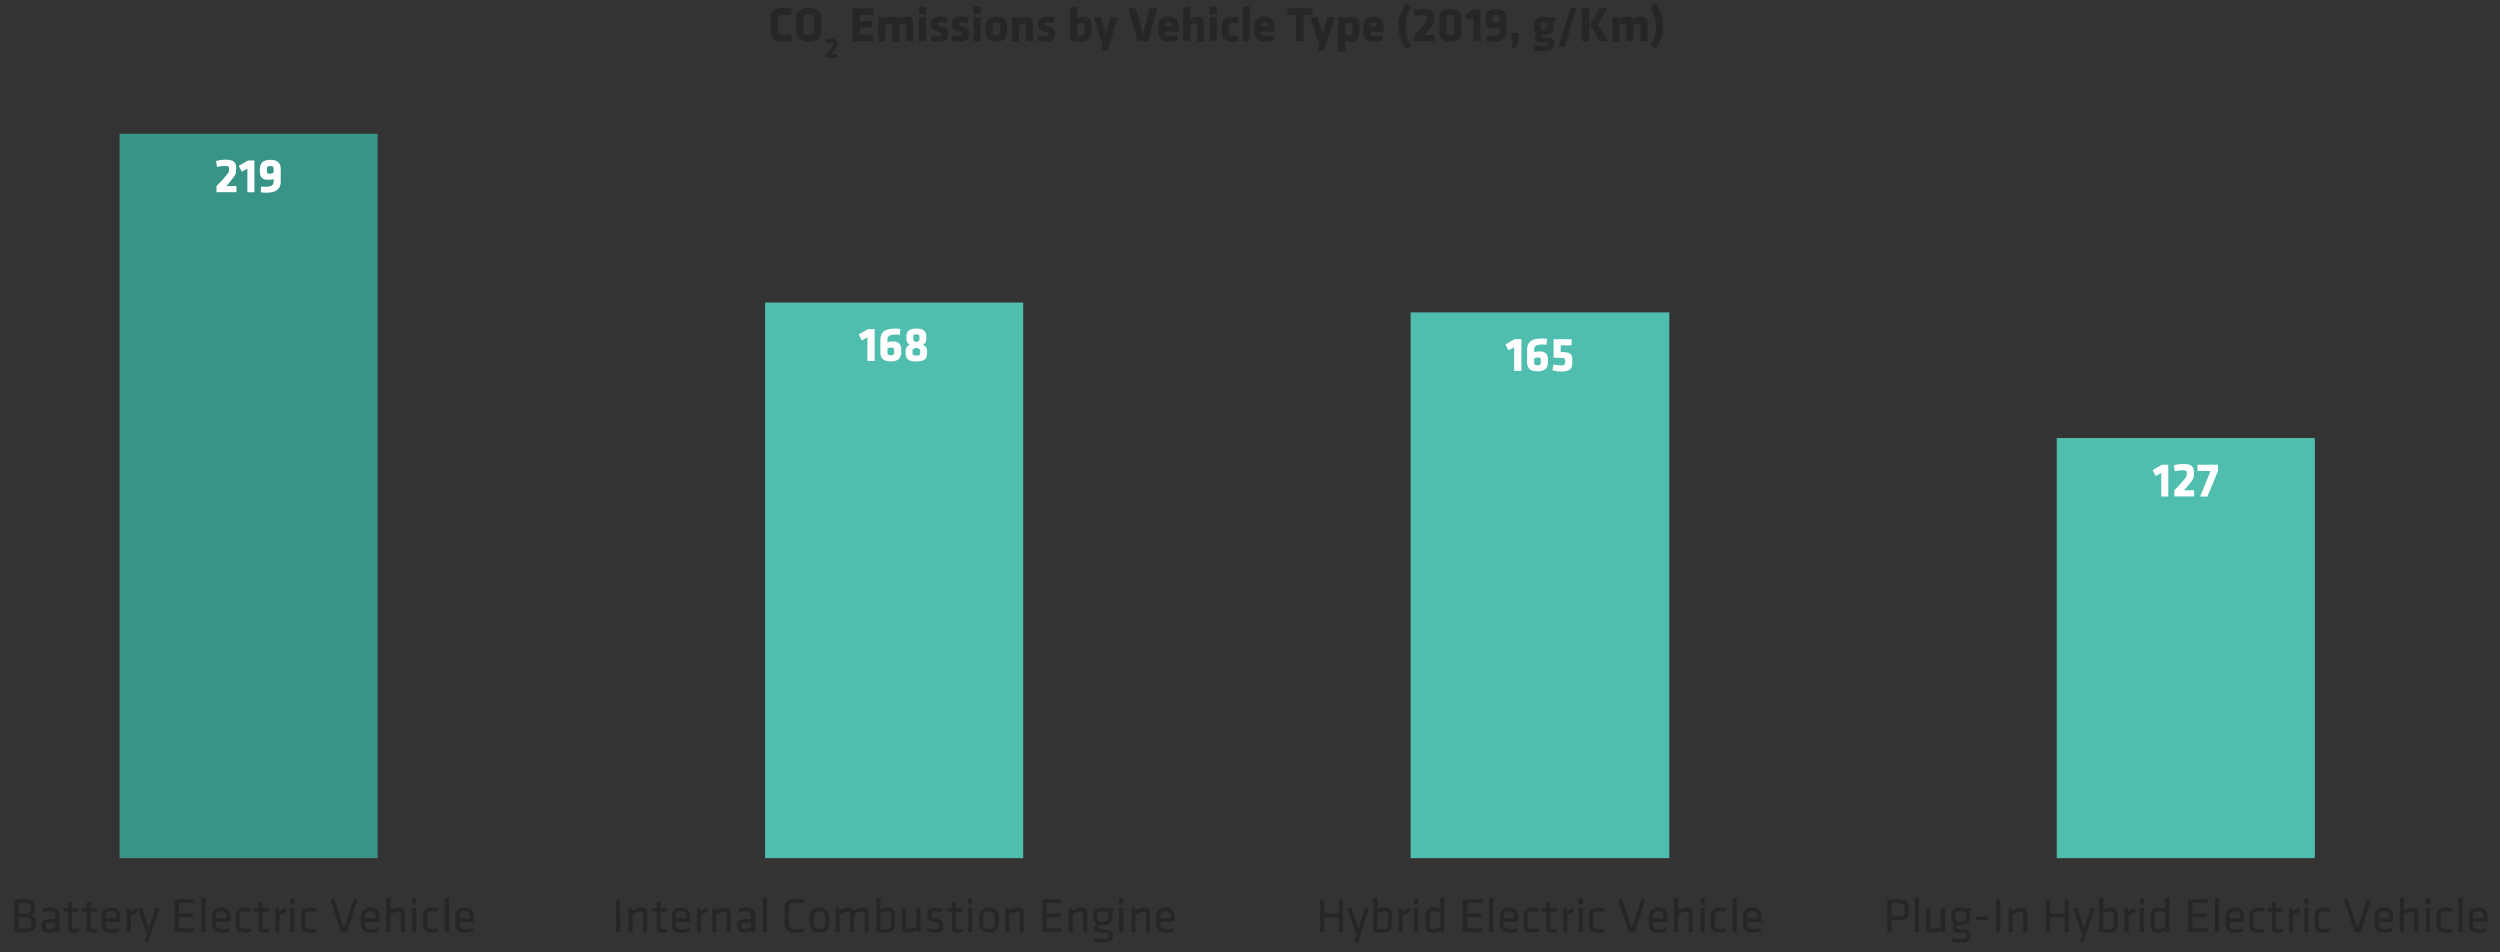
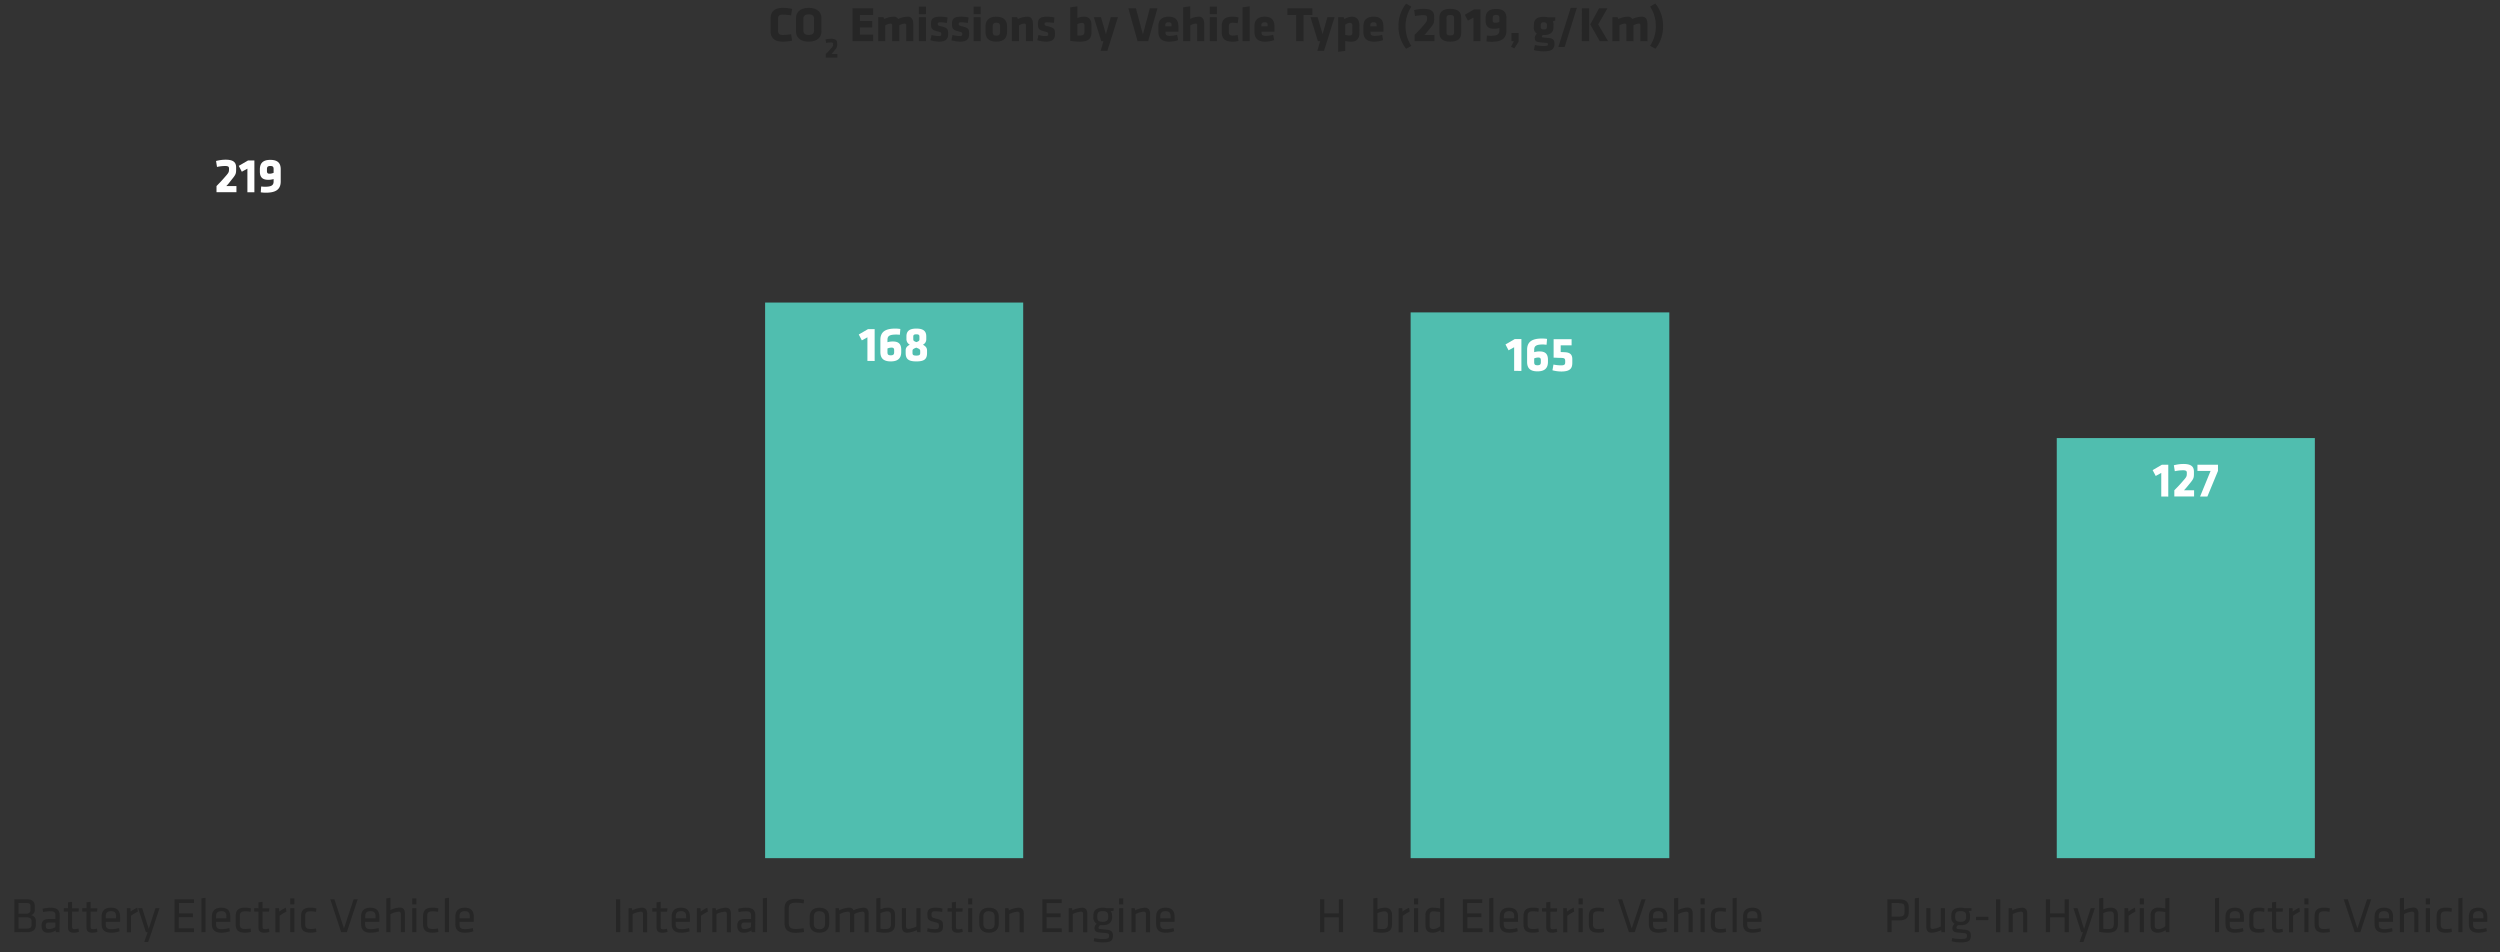
<svg xmlns="http://www.w3.org/2000/svg" viewBox="0 0 811.75 309.27">
  <rect x="0" y="0" width="811.75" height="309.27" fill="#333333" stroke="none" />
  <defs>
    <style>.cls-1{fill:#379487;}.cls-1,.cls-2{fill-rule:evenodd;}.cls-2,.cls-3{fill:#50beaf;}.cls-4{fill:#262626;}.cls-5{fill:#fff;}</style>
  </defs>
  <g id="AEM_DSKTP" data-name="AEM DSKTP">
-     <polygon class="cls-1" points="38.83 43.44 122.63 43.44 122.63 278.64 38.83 278.64 38.83 43.44 38.83 43.44" />
    <polygon class="cls-2" points="667.83 142.24 751.63 142.24 751.63 278.64 667.83 278.64 667.83 142.24 667.83 142.24" />
    <polygon class="cls-3" points="248.43 98.24 332.23 98.24 332.23 278.64 248.43 278.64 248.43 98.24 248.43 98.24" />
    <polygon class="cls-3" points="458.03 101.44 542.03 101.44 542.03 278.64 458.03 278.64 458.03 101.44 458.03 101.44" />
    <path class="cls-4" d="M252.63,9.88c0,.93.3,1.47,1.48,1.47a17.65,17.65,0,0,0,2.76-.25l.33,2.09a13.93,13.93,0,0,1-3.09.34c-2.68,0-3.88-1.33-3.88-3.27V5.82c0-1.94,1.2-3.27,3.88-3.27a13.93,13.93,0,0,1,3.09.34L256.87,5a17.65,17.65,0,0,0-2.76-.25c-1.18,0-1.48.54-1.48,1.47Z" />
    <path class="cls-4" d="M266.72,10.26c0,1.62-1.12,3.27-4.13,3.27s-4.13-1.65-4.13-3.27V5.82c0-1.62,1.12-3.27,4.13-3.27s4.13,1.65,4.13,3.27ZM264.32,6c0-.83-.53-1.34-1.73-1.34s-1.73.51-1.73,1.34v4c0,.83.53,1.34,1.73,1.34s1.73-.51,1.73-1.34Z" />
    <path class="cls-4" d="M270,17.52h1.91V18.7h-3.77V17.55c.68-.69.8-.8,1.36-1.43.91-1.05,1-1.1,1-1.74v-.17c0-.32-.21-.43-.73-.43a7.65,7.65,0,0,0-1.54.17l-.18-1.13a8.08,8.08,0,0,1,1.78-.24c1.44,0,2,.45,2,1.47v.24c0,.88,0,1.05-.86,2.08C270.58,16.91,270.3,17.23,270,17.52Z" />
    <path class="cls-4" d="M276.81,13.37V2.71h6.71V4.84h-4.31v2h4V8.92h-4v2.32h4.31v2.13Z" />
    <path class="cls-4" d="M289.69,13.37V8.22a.49.49,0,0,0-.56-.56,4.43,4.43,0,0,0-1.68.56v5.15h-2.3V5.58h1.71l.24.59a7.78,7.78,0,0,1,3.11-.75,1.51,1.51,0,0,1,1.42.75,7.51,7.51,0,0,1,3.12-.75c1.33,0,1.8,1,1.8,2.49v5.46h-2.31V8.22a.49.49,0,0,0-.56-.56,4.37,4.37,0,0,0-1.68.56v5.15Z" />
    <path class="cls-4" d="M298.35,4.6V2.15h2.3V4.6Zm0,8.77V5.58h2.3v7.79Z" />
    <path class="cls-4" d="M304.94,13.53a10.6,10.6,0,0,1-2.83-.46l.37-1.72a8.53,8.53,0,0,0,2.35.36c.69,0,.8-.2.8-.66s0-.56-1.26-.87c-1.89-.46-2.07-1-2.07-2.43,0-1.65.64-2.33,3-2.33a12,12,0,0,1,2.37.25l-.21,1.79a14,14,0,0,0-2.15-.22c-.67,0-.83.18-.83.53s.07.54,1,.75c2.23.5,2.39,1,2.39,2.53S307.17,13.53,304.94,13.53Z" />
    <path class="cls-4" d="M311.75,13.53a10.6,10.6,0,0,1-2.83-.46l.37-1.72a8.47,8.47,0,0,0,2.35.36c.69,0,.8-.2.8-.66s0-.56-1.26-.87c-1.89-.46-2.07-1-2.07-2.43,0-1.65.64-2.33,3-2.33a12,12,0,0,1,2.37.25l-.21,1.79a14,14,0,0,0-2.15-.22c-.67,0-.83.18-.83.53s.07.54,1,.75c2.23.5,2.39,1,2.39,2.53S314,13.53,311.75,13.53Z" />
    <path class="cls-4" d="M316.13,4.6V2.15h2.3V4.6Zm0,8.77V5.58h2.3v7.79Z" />
    <path class="cls-4" d="M320,10.38V8.57c0-1.6.75-3.15,3.52-3.15S327,7,327,8.57v1.81c0,1.6-.75,3.15-3.52,3.15S320,12,320,10.38Zm4.74.06V8.5c0-.73-.39-1.15-1.22-1.15s-1.21.42-1.21,1.15v1.94c0,.74.38,1.15,1.21,1.15S324.72,11.18,324.72,10.44Z" />
    <path class="cls-4" d="M333.11,13.37V8.22a.49.49,0,0,0-.56-.56,4.32,4.32,0,0,0-1.68.56v5.15h-2.31V5.58h1.71l.24.59a7.78,7.78,0,0,1,3.11-.75c1.33,0,1.79,1,1.79,2.49v5.46Z" />
    <path class="cls-4" d="M339.66,13.53a10.6,10.6,0,0,1-2.83-.46l.36-1.72a8.55,8.55,0,0,0,2.36.36c.69,0,.8-.2.8-.66s0-.56-1.27-.87c-1.89-.46-2.06-1-2.06-2.43,0-1.65.64-2.33,3-2.33a11.78,11.78,0,0,1,2.36.25l-.2,1.79A14,14,0,0,0,340,7.24c-.67,0-.83.18-.83.53s.06.54,1,.75c2.23.5,2.39,1,2.39,2.53S341.88,13.53,339.66,13.53Z" />
    <path class="cls-4" d="M350.68,13.53a21.16,21.16,0,0,1-3.17-.26V2.39l2.31-.32V5.85A6.08,6.08,0,0,1,352,5.42c1.73,0,2.4,1.07,2.4,2.81v2C354.43,12.11,353.9,13.53,350.68,13.53Zm-.86-2c.34,0,.62,0,.94,0,1.16,0,1.36-.53,1.36-1.27v-2a.73.73,0,0,0-.83-.83,3.34,3.34,0,0,0-1.47.43Z" />
    <path class="cls-4" d="M357.39,16.52l.91-3.15h-.73l-2.4-7.79h2.33l1.59,5.52,1.58-5.52H363l-2.45,7.79-1,3.15Z" />
    <path class="cls-4" d="M372.8,13.37h-3.43l-3-10.66h2.47l2.26,8.48,2.25-8.48h2.47Z" />
    <path class="cls-4" d="M378.43,10.28v.22c0,.9.36,1.14,1.41,1.14a9.48,9.48,0,0,0,2.37-.33l.34,1.72a9.19,9.19,0,0,1-2.93.5c-2.53,0-3.49-1.25-3.49-3.17V8.54c0-1.68.75-3.12,3.34-3.12s3.16,1.53,3.16,3.23v1.63Zm2-2.06c0-.55-.16-1-1-1s-1.06.45-1.06,1v.33h2Z" />
    <path class="cls-4" d="M388.73,13.37V8.22a.49.49,0,0,0-.56-.56,4.92,4.92,0,0,0-1.68.57v5.14h-2.31v-11l2.28-.32V6.13a6.81,6.81,0,0,1,2.78-.71c1.33,0,1.79,1,1.79,2.49v5.46Z" />
    <path class="cls-4" d="M392.82,4.6V2.15h2.3V4.6Zm0,8.77V5.58h2.3v7.79Z" />
    <path class="cls-4" d="M399,10.39c0,.8.34,1.17,1.27,1.17a6.55,6.55,0,0,0,1.6-.19l.28,1.92a8,8,0,0,1-1.88.24c-2.53,0-3.57-.94-3.57-3.17V8.58c0-2.22,1-3.16,3.57-3.16a8,8,0,0,1,1.88.24l-.28,1.92a7.61,7.61,0,0,0-1.6-.2c-.93,0-1.27.37-1.27,1.17Z" />
    <path class="cls-4" d="M403.47,13.37v-11l2.31-.32v11.3Z" />
    <path class="cls-4" d="M409.62,10.28v.22c0,.9.36,1.14,1.41,1.14a9.48,9.48,0,0,0,2.37-.33l.34,1.72a9.19,9.19,0,0,1-2.93.5c-2.53,0-3.49-1.25-3.49-3.17V8.54c0-1.68.75-3.12,3.34-3.12s3.16,1.53,3.16,3.23v1.63Zm2-2.06c0-.55-.16-1-1-1s-1.06.45-1.06,1v.33h2Z" />
    <path class="cls-4" d="M423.27,4.84v8.53h-2.4V4.84H418V2.71h8.13V4.84Z" />
    <path class="cls-4" d="M427.74,16.52l.91-3.15h-.73l-2.4-7.79h2.33l1.59,5.52L431,5.58h2.34l-2.45,7.79-1,3.15Z" />
    <path class="cls-4" d="M441.41,10.65c0,1.84-.8,2.88-2.62,2.88a10.18,10.18,0,0,1-2-.22v3.21l-2.3.32V5.58h1.81l.24.62a5,5,0,0,1,2.4-.78c1.58,0,2.46,1,2.46,2.88Zm-4.61.69a7.47,7.47,0,0,0,1.48.19c.6,0,.83-.37.83-.88V8.3c0-.55-.23-.88-.83-.88a2.63,2.63,0,0,0-1.48.6Z" />
    <path class="cls-4" d="M445,10.28v.22c0,.9.35,1.14,1.41,1.14a9.48,9.48,0,0,0,2.37-.33l.33,1.72a9.14,9.14,0,0,1-2.93.5c-2.53,0-3.49-1.25-3.49-3.17V8.54c0-1.68.76-3.12,3.35-3.12s3.15,1.53,3.15,3.23v1.63Zm2-2.06c0-.55-.16-1-1-1s-1.06.45-1.06,1v.33h2Z" />
    <path class="cls-4" d="M456.57,15.83a11.39,11.39,0,0,1-2.48-7.33,11.41,11.41,0,0,1,2.48-7.33l1.7,1a11.28,11.28,0,0,0-1.88,6.37,11.29,11.29,0,0,0,1.88,6.38Z" />
    <path class="cls-4" d="M462.49,11.35h3.28v2h-6.46v-2c1.15-1.18,1.36-1.38,2.32-2.46,1.57-1.8,1.74-1.89,1.74-3V5.67c0-.56-.37-.75-1.26-.75a13.25,13.25,0,0,0-2.64.3l-.31-1.93a12.86,12.86,0,0,1,3.06-.42c2.46,0,3.46.77,3.46,2.51V5.8c0,1.52,0,1.81-1.47,3.57C463.44,10.3,463,10.86,462.49,11.35Z" />
    <path class="cls-4" d="M474.45,10.7c0,1.6-.84,2.83-3.54,2.83s-3.54-1.23-3.54-2.83v-5c0-1.6.83-2.83,3.54-2.83s3.54,1.23,3.54,2.83Zm-4.77-.32c0,.8.22,1.13,1.23,1.13s1.23-.33,1.23-1.13V6c0-.8-.22-1.13-1.23-1.13s-1.23.33-1.23,1.13Z" />
    <path class="cls-4" d="M478.43,13.37V5.7l-1.81,1-1-1.91,3-1.74h2.09V13.37Z" />
    <path class="cls-4" d="M489.14,6v3.9c0,2.9-2,3.67-4.91,3.67a10.26,10.26,0,0,1-1.57-.13l.13-1.89c.3,0,.72.08,1.12.08,2.08,0,2.93-.38,2.93-1.71V9.1a5.94,5.94,0,0,1-1.76.24c-1.79,0-2.71-.77-2.71-2.69V6c0-1.6.63-3.09,3.4-3.09S489.14,4.28,489.14,6Zm-4.46-.11v.7c0,.66.37.8.78.8a3.26,3.26,0,0,0,1.38-.29V5.85c0-.74-.24-1-1.07-1S484.68,5.16,484.68,5.85Z" />
    <path class="cls-4" d="M491.69,15.75l-1.05-.59.92-1.79h-.77V10.71h2.3v2.82Z" />
    <path class="cls-4" d="M498.05,8c0-1.57.9-2.54,3.19-2.54a5.27,5.27,0,0,1,1.33.16H505V6.66l-.78.29a3.08,3.08,0,0,1,.2,1V8.9c0,1.49-1,2.49-3.18,2.49H501c-.16.09-.34.2-.34.43a.31.31,0,0,0,.26.32l1.93.19c1.32.11,1.89.56,1.89,1.9,0,1.88-1.17,2.45-3.58,2.45a13.38,13.38,0,0,1-3.11-.4l.34-1.68a11.15,11.15,0,0,0,2.56.32c1.2,0,1.68,0,1.68-.56,0-.3-.14-.38-.61-.43l-2-.19c-1.06-.11-1.67-.34-1.67-1.41a1.9,1.9,0,0,1,.68-1.42,2.15,2.15,0,0,1-1-2Zm4.23.83V8.06c0-.52-.27-.82-1-.82s-1,.3-1,.82v.73c0,.53.29.77,1,.77S502.28,9.32,502.28,8.79Z" />
    <path class="cls-4" d="M508.05,15.24H506l4-12.69h2Z" />
    <path class="cls-4" d="M513.64,2.71H516V13.37h-2.4Zm2.7,5.22,2.88-5.22h2.71l-3,5.22,3.22,5.44h-2.7Z" />
    <path class="cls-4" d="M528.08,13.37V8.22a.49.49,0,0,0-.56-.56,4.32,4.32,0,0,0-1.68.56v5.15h-2.31V5.58h1.71l.24.59a7.78,7.78,0,0,1,3.11-.75,1.5,1.5,0,0,1,1.42.75,7.51,7.51,0,0,1,3.12-.75c1.33,0,1.8,1,1.8,2.49v5.46h-2.31V8.22a.49.49,0,0,0-.56-.56,4.37,4.37,0,0,0-1.68.56v5.15Z" />
    <path class="cls-4" d="M535.78,14.88a11.36,11.36,0,0,0,1.87-6.38,11.35,11.35,0,0,0-1.87-6.37l1.7-1A11.41,11.41,0,0,1,540,8.5a11.39,11.39,0,0,1-2.48,7.33Z" />
    <path class="cls-5" d="M73.48,60.41h3.29v2H70.3v-2c1.15-1.19,1.36-1.38,2.32-2.47,1.57-1.79,1.74-1.89,1.74-3v-.28c0-.56-.36-.76-1.26-.76a12.55,12.55,0,0,0-2.64.31l-.31-1.94a12.86,12.86,0,0,1,3.06-.42c2.47,0,3.46.77,3.46,2.52v.41c0,1.52,0,1.81-1.47,3.57C74.43,59.35,74,59.91,73.48,60.41Z" />
    <path class="cls-5" d="M80.33,62.42V54.76l-1.81,1-1-1.9,3-1.75h2.08V62.42Z" />
    <path class="cls-5" d="M91.15,55v3.91c0,2.9-2,3.66-4.91,3.66a11.82,11.82,0,0,1-1.57-.12l.13-1.89c.3,0,.72.08,1.12.08,2.08,0,2.92-.39,2.92-1.71v-.79a5.55,5.55,0,0,1-1.76.24c-1.79,0-2.7-.77-2.7-2.69V55c0-1.6.62-3.09,3.39-3.09S91.15,53.33,91.15,55Zm-4.47-.11v.71c0,.65.37.8.79.8a3.34,3.34,0,0,0,1.37-.29V54.9c0-.73-.24-1-1.07-1S86.68,54.21,86.68,54.9Z" />
    <path class="cls-5" d="M281.65,117.19v-7.67l-1.81,1-1-1.91,3-1.74H284v10.34Z" />
    <path class="cls-5" d="M285.86,114.26v-3.9c0-2.9,2-3.67,4.91-3.67a10.83,10.83,0,0,1,1.57.13l-.16,1.89a9.17,9.17,0,0,0-1.09-.08c-2.14,0-2.93.38-2.93,1.71v.78a6,6,0,0,1,1.77-.24c1.79,0,2.7.77,2.7,2.69v.69c0,1.6-.62,3.09-3.39,3.09S285.86,115.94,285.86,114.26Zm4.47.11v-.7c0-.66-.37-.8-.79-.8a3.26,3.26,0,0,0-1.38.29v1.21c0,.74.24,1,1.08,1S290.33,115.06,290.33,114.37Z" />
    <path class="cls-5" d="M295.41,111.92a2,2,0,0,1-1.09-1.79v-.9c0-1.61.84-2.54,3.22-2.54s3.22.93,3.22,2.54v.9a1.89,1.89,0,0,1-1.09,1.79c1,.56,1.34,1.11,1.34,1.89v.82c0,2-.92,2.72-3.47,2.72s-3.47-.77-3.47-2.72v-.82C294.07,113,294.37,112.48,295.41,111.92Zm2.13,3.54c1,0,1.25-.25,1.25-.86v-.53c0-.53-.06-.72-1.28-1.19-1.22.47-1.22.66-1.22,1.19v.53C296.29,115.27,296.58,115.46,297.54,115.46Zm0-4.37c.95-.35,1-.51,1-1v-.77c0-.51-.17-.77-1-.77s-1,.26-1,.77v.77C296.55,110.58,296.63,110.74,297.57,111.09Z" />
    <path class="cls-5" d="M491.64,120.42v-7.67l-1.81,1-1-1.91,3-1.74H494v10.34Z" />
    <path class="cls-5" d="M495.85,117.49v-3.91c0-2.9,2-3.66,4.91-3.66a10.78,10.78,0,0,1,1.57.12l-.16,1.89c-.34,0-.85-.08-1.09-.08-2.14,0-2.93.39-2.93,1.72v.78a5.63,5.63,0,0,1,1.76-.24c1.8,0,2.71.77,2.71,2.69v.69c0,1.6-.63,3.09-3.39,3.09S495.85,119.17,495.85,117.49Zm4.46.11v-.7c0-.66-.36-.81-.78-.81a3.42,3.42,0,0,0-1.38.29v1.22c0,.74.24,1,1.08,1S500.31,118.29,500.31,117.6Z" />
    <path class="cls-5" d="M507,116.21c-1.15,0-1.68-.07-2.54-.08v-6h5.84v2h-3.54v2.17l1.44.07c1.85.11,2.33,1,2.33,2.27v1.14c0,1.82-.69,2.85-3.61,2.85a11.21,11.21,0,0,1-2.84-.4l.33-1.86a12,12,0,0,0,2.5.26c1.09,0,1.31-.31,1.31-1v-.43C508.2,116.45,508,116.25,507,116.21Z" />
    <path class="cls-5" d="M701.76,161.22v-7.67l-1.8,1-1-1.9,3-1.75h2.08v10.34Z" />
    <path class="cls-5" d="M709.14,159.2h3.28v2H706v-2c1.15-1.18,1.36-1.37,2.32-2.46,1.57-1.8,1.74-1.89,1.74-3v-.29c0-.56-.37-.75-1.26-.75a13.17,13.17,0,0,0-2.64.3l-.31-1.93a12.79,12.79,0,0,1,3.06-.42c2.46,0,3.46.77,3.46,2.51v.42c0,1.52,0,1.81-1.48,3.57C710.09,158.15,709.6,158.71,709.14,159.2Z" />
    <path class="cls-5" d="M716.74,161.22h-2.37l3.41-8.31h-4.27v-2h6.67v2Z" />
    <path class="cls-4" d="M4.66,302.69V292H8.77c1.68,0,2.51.75,2.51,2.16v1.23a1.68,1.68,0,0,1-1.21,1.78,1.78,1.78,0,0,1,1.56,1.92v1.28c0,1.49-1,2.29-2.64,2.29Zm5.25-8.47c0-.69-.39-1-1.22-1H6v3.46H8.47c1,0,1.44-.48,1.44-1.25Zm.35,4.95c0-.85-.48-1.31-1.54-1.31H6v3.65H8.8c1,0,1.46-.42,1.46-1.22Z" />
    <path class="cls-4" d="M19.3,302.69H18.16l-.08-.58a4.44,4.44,0,0,1-2.53.74c-1.45,0-2.06-.86-2.06-2.24,0-1.62.81-2.19,2.38-2.19H18V297.2c0-1-.43-1.31-1.69-1.31a13.65,13.65,0,0,0-2.34.25l-.14-1.07a11,11,0,0,1,2.56-.34c2.22,0,3,.87,3,2.53ZM18,299.54H16c-.83,0-1.14.25-1.14,1s.15,1.12,1.11,1.12a3.91,3.91,0,0,0,2-.64Z" />
    <path class="cls-4" d="M25.65,302.56a4.77,4.77,0,0,1-1.63.29c-1.32,0-1.94-.48-1.94-1.78V296H20.7V294.9h1.38V293l1.34-.19v2.12h2.21L25.52,296h-2.1v4.83c0,.58.08.86.8.86a4.81,4.81,0,0,0,1.25-.19Z" />
    <path class="cls-4" d="M31.65,302.56a4.77,4.77,0,0,1-1.63.29c-1.32,0-1.94-.48-1.94-1.78V296H26.7V294.9h1.38V293l1.34-.19v2.12h2.21L31.52,296h-2.1v4.83c0,.58.08.86.8.86a4.81,4.81,0,0,0,1.25-.19Z" />
    <path class="cls-4" d="M36.19,301.7a10.13,10.13,0,0,0,2.47-.37l.17,1.07a8.47,8.47,0,0,1-2.75.45c-2.31,0-3.09-1.1-3.09-2.87v-2.33c0-1.62.74-2.92,3.06-2.92S39,296.06,39,297.68v1.63H34.34V300C34.34,301.2,34.67,301.7,36.19,301.7Zm-1.85-3.51h3.34v-.64c0-1.09-.37-1.69-1.63-1.69s-1.71.6-1.71,1.69Z" />
    <path class="cls-4" d="M44.75,296a17,17,0,0,0-2.22,1.34v5.38H41.18V294.9h1.17l.08,1.08a10.37,10.37,0,0,1,2.15-1.25Z" />
    <path class="cls-4" d="M47.94,302.69h-.56l-2.53-7.79h1.33l2.12,6.72,2.16-6.72h1.33l-2.57,7.79-1.11,3.15H46.85Z" />
    <path class="cls-4" d="M56.69,292H63v1.23h-4.9v3.35h4.55v1.23H58.06v3.62H63v1.23H56.69Z" />
    <path class="cls-4" d="M65.41,302.69v-11l1.34-.19v11.17Z" />
    <path class="cls-4" d="M72,301.7a10.13,10.13,0,0,0,2.46-.37l.18,1.07a8.58,8.58,0,0,1-2.76.45c-2.3,0-3.09-1.1-3.09-2.87v-2.33c0-1.62.74-2.92,3.06-2.92s2.93,1.33,2.93,2.95v1.63H70.16V300C70.16,301.2,70.5,301.7,72,301.7Zm-1.86-3.51H73.5v-.64c0-1.09-.36-1.69-1.63-1.69s-1.71.6-1.71,1.69Z" />
    <path class="cls-4" d="M76.53,300v-2.45c0-1.8.67-2.84,3.1-2.84a7.45,7.45,0,0,1,1.86.24l-.11,1.13a8.12,8.12,0,0,0-1.72-.18c-1.34,0-1.79.38-1.79,1.6v2.54c0,1.22.45,1.61,1.79,1.61a8.12,8.12,0,0,0,1.72-.18l.12,1.12a7.09,7.09,0,0,1-1.87.24C77.13,302.85,76.53,301.81,76.53,300Z" />
    <path class="cls-4" d="M87.49,302.56a4.78,4.78,0,0,1-1.64.29c-1.31,0-1.93-.48-1.93-1.78V296H82.54V294.9h1.38V293l1.34-.19v2.12h2.21L87.36,296h-2.1v4.83c0,.58.08.86.8.86a4.81,4.81,0,0,0,1.25-.19Z" />
    <path class="cls-4" d="M93,296a17,17,0,0,0-2.22,1.34v5.38H89.42V294.9h1.17l.08,1.08a10.37,10.37,0,0,1,2.15-1.25Z" />
    <path class="cls-4" d="M94.24,293.65v-1.94h1.34v1.94Zm0,9V294.9h1.34v7.79Z" />
    <path class="cls-4" d="M97.76,300v-2.45c0-1.8.67-2.84,3.1-2.84a7.45,7.45,0,0,1,1.86.24l-.11,1.13a8.12,8.12,0,0,0-1.72-.18c-1.34,0-1.79.38-1.79,1.6v2.54c0,1.22.45,1.61,1.79,1.61a8.12,8.12,0,0,0,1.72-.18l.13,1.12a7.18,7.18,0,0,1-1.88.24C98.37,302.85,97.76,301.81,97.76,300Z" />
    <path class="cls-4" d="M107.25,292h1.32l3.12,9.46,3.13-9.46h1.32l-3.52,10.66h-1.85Z" />
    <path class="cls-4" d="M120.45,301.7a10.06,10.06,0,0,0,2.46-.37l.18,1.07a8.56,8.56,0,0,1-2.75.45c-2.31,0-3.09-1.1-3.09-2.87v-2.33c0-1.62.73-2.92,3-2.92s2.93,1.33,2.93,2.95v1.63h-4.64V300C118.59,301.2,118.93,301.7,120.45,301.7Zm-1.86-3.51h3.35v-.64c0-1.09-.37-1.69-1.64-1.69s-1.71.6-1.71,1.69Z" />
    <path class="cls-4" d="M130.14,302.69v-5.95c0-.52-.25-.72-.75-.72a7.14,7.14,0,0,0-2.61.8v5.87h-1.34v-11l1.34-.19v4a7.88,7.88,0,0,1,3-.82c1.25,0,1.7.79,1.7,2v6Z" />
    <path class="cls-4" d="M133.85,293.65v-1.94h1.35v1.94Zm0,9V294.9h1.35v7.79Z" />
    <path class="cls-4" d="M137.37,300v-2.45c0-1.8.68-2.84,3.11-2.84a7.36,7.36,0,0,1,1.85.24l-.11,1.13a8.09,8.09,0,0,0-1.71-.18c-1.34,0-1.79.38-1.79,1.6v2.54c0,1.22.45,1.61,1.79,1.61a8.09,8.09,0,0,0,1.71-.18l.13,1.12a7.09,7.09,0,0,1-1.87.24C138,302.85,137.37,301.81,137.37,300Z" />
    <path class="cls-4" d="M144.45,302.69v-11l1.34-.19v11.17Z" />
    <path class="cls-4" d="M151.05,301.7a10.13,10.13,0,0,0,2.47-.37l.17,1.07a8.47,8.47,0,0,1-2.75.45c-2.3,0-3.09-1.1-3.09-2.87v-2.33c0-1.62.74-2.92,3.06-2.92s2.93,1.33,2.93,2.95v1.63H149.2V300C149.2,301.2,149.53,301.7,151.05,301.7Zm-1.85-3.51h3.34v-.64c0-1.09-.37-1.69-1.63-1.69s-1.71.6-1.71,1.69Z" />
    <path class="cls-4" d="M201.42,302.69H200V292h1.38Z" />
    <path class="cls-4" d="M208.79,302.69v-5.95c0-.52-.25-.72-.75-.72a7.37,7.37,0,0,0-2.61.78v5.89h-1.34V294.9h1.09l.13.67a8.34,8.34,0,0,1,3.13-.84c1.25,0,1.7.79,1.7,2v6Z" />
    <path class="cls-4" d="M216.75,302.56a4.78,4.78,0,0,1-1.64.29c-1.31,0-1.93-.48-1.93-1.78V296H211.8V294.9h1.38V293l1.34-.19v2.12h2.21l-.11,1.12h-2.1v4.83c0,.58.08.86.8.86a4.87,4.87,0,0,0,1.25-.19Z" />
    <path class="cls-4" d="M221.29,301.7a10,10,0,0,0,2.46-.37l.18,1.07a8.56,8.56,0,0,1-2.75.45c-2.31,0-3.09-1.1-3.09-2.87v-2.33c0-1.62.73-2.92,3-2.92s2.93,1.33,2.93,2.95v1.63h-4.64V300C219.43,301.2,219.77,301.7,221.29,301.7Zm-1.86-3.51h3.35v-.64c0-1.09-.37-1.69-1.64-1.69s-1.71.6-1.71,1.69Z" />
    <path class="cls-4" d="M229.85,296a16.47,16.47,0,0,0-2.23,1.34v5.38h-1.34V294.9h1.17l.08,1.08a10,10,0,0,1,2.14-1.25Z" />
    <path class="cls-4" d="M236,302.69v-5.95c0-.52-.26-.72-.75-.72a7.26,7.26,0,0,0-2.61.78v5.89h-1.35V294.9h1.09l.13.67a8.39,8.39,0,0,1,3.14-.84c1.24,0,1.69.79,1.69,2v6Z" />
    <path class="cls-4" d="M245.21,302.69h-1.14l-.08-.58a4.41,4.41,0,0,1-2.53.74c-1.45,0-2.06-.86-2.06-2.24,0-1.62.82-2.19,2.38-2.19h2.08V297.2c0-1-.43-1.31-1.69-1.31a13.76,13.76,0,0,0-2.34.25l-.14-1.07a11.06,11.06,0,0,1,2.56-.34c2.22,0,3,.87,3,2.53Zm-1.35-3.15h-2c-.83,0-1.14.25-1.14,1s.15,1.12,1.11,1.12a3.91,3.91,0,0,0,2-.64Z" />
    <path class="cls-4" d="M247.69,302.69v-11l1.34-.19v11.17Z" />
    <path class="cls-4" d="M256.12,299.63c0,1.49.58,2,2.32,2a16.94,16.94,0,0,0,2.5-.22l.14,1.18a13.43,13.43,0,0,1-2.69.29c-2.61,0-3.65-1.12-3.65-3.14V295c0-2,1-3.14,3.65-3.14a13.43,13.43,0,0,1,2.69.29l-.14,1.18a16.94,16.94,0,0,0-2.5-.22c-1.74,0-2.32.48-2.32,2Z" />
    <path class="cls-4" d="M266.07,302.85c-2.27,0-3.17-1.3-3.17-2.93v-2.26c0-1.63.9-2.93,3.17-2.93s3.17,1.3,3.17,2.93v2.26C269.24,301.55,268.35,302.85,266.07,302.85Zm0-7c-1.21,0-1.82.58-1.82,1.72V300c0,1.14.61,1.71,1.82,1.71s1.83-.57,1.83-1.71v-2.35C267.9,296.48,267.29,295.9,266.07,295.9Z" />
    <path class="cls-4" d="M280.73,302.69v-5.95c0-.52-.25-.72-.75-.72a6.94,6.94,0,0,0-2.61.78v5.89H276v-5.95c0-.52-.25-.72-.75-.72a7.37,7.37,0,0,0-2.61.78v5.89h-1.34V294.9h1.09l.13.67a8.34,8.34,0,0,1,3.13-.84,1.43,1.43,0,0,1,1.49.84,8.32,8.32,0,0,1,3.22-.84c1.25,0,1.7.79,1.7,2v6Z" />
    <path class="cls-4" d="M290.63,299.94c0,1.77-.64,2.91-3.31,2.91a14.61,14.61,0,0,1-2.79-.3V291.71l1.35-.19v3.76a5.56,5.56,0,0,1,2.46-.55c1.62,0,2.29.95,2.29,2.44Zm-4.75,1.61a10.49,10.49,0,0,0,1.54.12c1.58,0,1.87-.64,1.87-1.69v-2.86c0-.8-.35-1.2-1.27-1.2a5.9,5.9,0,0,0-2.14.59Z" />
    <path class="cls-4" d="M294.2,294.9v6c0,.51.26.72.75.72a7.26,7.26,0,0,0,2.61-.78V294.9h1.35v7.79h-1.09l-.13-.67a8.62,8.62,0,0,1-3.14.83c-1.25,0-1.7-.78-1.7-2v-6Z" />
    <path class="cls-4" d="M303.51,302.85a8,8,0,0,1-2.48-.42l.18-1.05a9,9,0,0,0,2.22.32c1.23,0,1.44-.23,1.44-1.06s-.06-.93-1.63-1.31c-1.94-.48-2.11-.88-2.11-2.5,0-1.44.64-2.1,2.69-2.1a8.49,8.49,0,0,1,2.2.28l-.09,1.1a12.37,12.37,0,0,0-2.16-.22c-1.15,0-1.31.27-1.31,1,0,.87,0,1,1.32,1.35,2.24.56,2.42.83,2.42,2.38S305.74,302.85,303.51,302.85Z" />
    <path class="cls-4" d="M312.62,302.56a4.78,4.78,0,0,1-1.64.29c-1.31,0-1.93-.48-1.93-1.78V296h-1.38V294.9h1.38V293l1.34-.19v2.12h2.21l-.11,1.12h-2.1v4.83c0,.58.08.86.8.86a4.87,4.87,0,0,0,1.25-.19Z" />
    <path class="cls-4" d="M314.36,293.65v-1.94h1.34v1.94Zm0,9V294.9h1.34v7.79Z" />
    <path class="cls-4" d="M321.13,302.85c-2.28,0-3.17-1.3-3.17-2.93v-2.26c0-1.63.89-2.93,3.17-2.93s3.17,1.3,3.17,2.93v2.26C324.3,301.55,323.4,302.85,321.13,302.85Zm0-7c-1.22,0-1.83.58-1.83,1.72V300q0,1.71,1.83,1.71c1.21,0,1.82-.57,1.82-1.71v-2.35C323,296.48,322.34,295.9,321.13,295.9Z" />
    <path class="cls-4" d="M331.08,302.69v-5.95c0-.52-.26-.72-.75-.72a7.26,7.26,0,0,0-2.61.78v5.89h-1.35V294.9h1.09l.13.67a8.44,8.44,0,0,1,3.14-.84c1.25,0,1.7.79,1.7,2v6Z" />
    <path class="cls-4" d="M338.45,292h6.28v1.23h-4.9v3.35h4.55v1.23h-4.55v3.62h4.91v1.23h-6.29Z" />
    <path class="cls-4" d="M351.69,302.69v-5.95c0-.52-.26-.72-.75-.72a7.26,7.26,0,0,0-2.61.78v5.89H347V294.9h1.09l.13.67a8.39,8.39,0,0,1,3.14-.84c1.24,0,1.69.79,1.69,2v6Z" />
    <path class="cls-4" d="M361.61,295.68l-.93.18a2.7,2.7,0,0,1,.43,1.55v.35c0,1.68-1,2.66-3.05,2.66a6.64,6.64,0,0,1-.81-.05,1.22,1.22,0,0,0-.56.83c0,.31.16.42.52.45l2.21.22c1.4.15,1.95.69,1.95,1.88,0,1.69-.59,2.25-3.41,2.25a12.46,12.46,0,0,1-2.83-.36l.19-1.06a12.41,12.41,0,0,0,2.61.32c2,0,2.17-.27,2.17-1.09,0-.66-.24-.77-1.15-.85l-2.06-.19c-1.16-.1-1.52-.7-1.52-1.42a1.77,1.77,0,0,1,.73-1.38,2.36,2.36,0,0,1-1.09-2.21v-.35c0-1.7.82-2.68,3.05-2.68a4.76,4.76,0,0,1,1.31.17h2.24Zm-3.55.16c-1.3,0-1.78.43-1.78,1.58v.34c0,1.18.49,1.55,1.78,1.55s1.77-.53,1.77-1.55v-.34C359.83,296.29,359.35,295.84,358.06,295.84Z" />
    <path class="cls-4" d="M363.38,293.65v-1.94h1.35v1.94Zm0,9V294.9h1.35v7.79Z" />
    <path class="cls-4" d="M372.09,302.69v-5.95c0-.52-.26-.72-.75-.72a7.26,7.26,0,0,0-2.61.78v5.89h-1.35V294.9h1.09l.13.67a8.39,8.39,0,0,1,3.13-.84c1.25,0,1.7.79,1.7,2v6Z" />
    <path class="cls-4" d="M378.6,301.7a10,10,0,0,0,2.46-.37l.18,1.07a8.56,8.56,0,0,1-2.75.45c-2.31,0-3.09-1.1-3.09-2.87v-2.33c0-1.62.73-2.92,3.05-2.92s2.93,1.33,2.93,2.95v1.63h-4.64V300C376.74,301.2,377.08,301.7,378.6,301.7Zm-1.86-3.51h3.35v-.64c0-1.09-.37-1.69-1.64-1.69s-1.71.6-1.71,1.69Z" />
    <path class="cls-4" d="M434.73,302.69v-4.83H430v4.83h-1.38V292H430v4.59h4.72V292h1.38v10.66Z" />
-     <path class="cls-4" d="M440.68,302.69h-.56l-2.53-7.79h1.33l2.13,6.72,2.16-6.72h1.33L442,302.69l-1.1,3.15h-1.27Z" />
    <path class="cls-4" d="M452,299.94c0,1.77-.64,2.91-3.31,2.91a14.61,14.61,0,0,1-2.79-.3V291.71l1.35-.19v3.76a5.56,5.56,0,0,1,2.46-.55c1.62,0,2.29.95,2.29,2.44Zm-4.75,1.61a10.49,10.49,0,0,0,1.54.12c1.58,0,1.87-.64,1.87-1.69v-2.86c0-.8-.35-1.2-1.27-1.2a5.9,5.9,0,0,0-2.14.59Z" />
    <path class="cls-4" d="M457.72,296a16.35,16.35,0,0,0-2.22,1.34v5.38h-1.35V294.9h1.17l.08,1.08a10.37,10.37,0,0,1,2.15-1.25Z" />
    <path class="cls-4" d="M459.14,293.65v-1.94h1.35v1.94Zm0,9V294.9h1.35v7.79Z" />
    <path class="cls-4" d="M462.86,297.28a2.25,2.25,0,0,1,2.53-2.55,13.24,13.24,0,0,1,2.22.24v-3.26l1.34-.19v11.17h-1.13l-.11-.7a4.18,4.18,0,0,1-2.58.86c-1.54,0-2.27-.82-2.27-2.39Zm4.75-1.12a13,13,0,0,0-2.14-.24c-.9,0-1.27.42-1.27,1.36v3.18c0,.81.26,1.21,1.2,1.21a3.63,3.63,0,0,0,2.21-.93Z" />
    <path class="cls-4" d="M475,292h6.28v1.23h-4.9v3.35H481v1.23h-4.54v3.62h4.91v1.23H475Z" />
    <path class="cls-4" d="M483.56,302.69v-11l1.34-.19v11.17Z" />
    <path class="cls-4" d="M490.17,301.7a10,10,0,0,0,2.46-.37l.18,1.07a8.56,8.56,0,0,1-2.75.45c-2.31,0-3.09-1.1-3.09-2.87v-2.33c0-1.62.73-2.92,3-2.92s2.93,1.33,2.93,2.95v1.63h-4.64V300C488.31,301.2,488.65,301.7,490.17,301.7Zm-1.86-3.51h3.35v-.64c0-1.09-.37-1.69-1.64-1.69s-1.71.6-1.71,1.69Z" />
    <path class="cls-4" d="M494.68,300v-2.45c0-1.8.67-2.84,3.1-2.84a7.45,7.45,0,0,1,1.86.24l-.11,1.13a8.09,8.09,0,0,0-1.71-.18c-1.35,0-1.8.38-1.8,1.6v2.54c0,1.22.45,1.61,1.8,1.61a8.09,8.09,0,0,0,1.71-.18l.13,1.12a7.18,7.18,0,0,1-1.88.24C495.29,302.85,494.68,301.81,494.68,300Z" />
    <path class="cls-4" d="M505.64,302.56a4.77,4.77,0,0,1-1.63.29c-1.31,0-1.94-.48-1.94-1.78V296h-1.38V294.9h1.38V293l1.35-.19v2.12h2.2l-.11,1.12h-2.09v4.83c0,.58.08.86.8.86a4.8,4.8,0,0,0,1.24-.19Z" />
    <path class="cls-4" d="M511.14,296a17,17,0,0,0-2.22,1.34v5.38h-1.35V294.9h1.17l.08,1.08a10.37,10.37,0,0,1,2.15-1.25Z" />
    <path class="cls-4" d="M512.57,293.65v-1.94h1.34v1.94Zm0,9V294.9h1.34v7.79Z" />
    <path class="cls-4" d="M515.89,300v-2.45c0-1.8.68-2.84,3.11-2.84a7.45,7.45,0,0,1,1.86.24l-.12,1.13a8,8,0,0,0-1.71-.18c-1.34,0-1.79.38-1.79,1.6v2.54c0,1.22.45,1.61,1.79,1.61a8,8,0,0,0,1.71-.18l.13,1.12a7.09,7.09,0,0,1-1.87.24C516.5,302.85,515.89,301.81,515.89,300Z" />
    <path class="cls-4" d="M525.38,292h1.33l3.12,9.46L533,292h1.33l-3.52,10.66H528.9Z" />
    <path class="cls-4" d="M538.58,301.7a10.13,10.13,0,0,0,2.47-.37l.18,1.07a8.58,8.58,0,0,1-2.76.45c-2.3,0-3.09-1.1-3.09-2.87v-2.33c0-1.62.74-2.92,3.06-2.92s2.93,1.33,2.93,2.95v1.63h-4.64V300C536.73,301.2,537.06,301.7,538.58,301.7Zm-1.85-3.51h3.34v-.64c0-1.09-.37-1.69-1.63-1.69s-1.71.6-1.71,1.69Z" />
    <path class="cls-4" d="M548.28,302.69v-5.95c0-.52-.26-.72-.75-.72a7.14,7.14,0,0,0-2.61.8v5.87h-1.35v-11l1.35-.19v4a7.83,7.83,0,0,1,3-.82c1.25,0,1.7.79,1.7,2v6Z" />
    <path class="cls-4" d="M552.17,293.65v-1.94h1.34v1.94Zm0,9V294.9h1.34v7.79Z" />
    <path class="cls-4" d="M555.49,300v-2.45c0-1.8.68-2.84,3.11-2.84a7.45,7.45,0,0,1,1.86.24l-.12,1.13a8,8,0,0,0-1.71-.18c-1.34,0-1.79.38-1.79,1.6v2.54c0,1.22.45,1.61,1.79,1.61a8,8,0,0,0,1.71-.18l.13,1.12a7.09,7.09,0,0,1-1.87.24C556.1,302.85,555.49,301.81,555.49,300Z" />
    <path class="cls-4" d="M562.57,302.69v-11l1.34-.19v11.17Z" />
    <path class="cls-4" d="M569.18,301.7a10.13,10.13,0,0,0,2.46-.37l.18,1.07a8.58,8.58,0,0,1-2.76.45c-2.3,0-3.09-1.1-3.09-2.87v-2.33c0-1.62.74-2.92,3.06-2.92s2.93,1.33,2.93,2.95v1.63h-4.64V300C567.32,301.2,567.65,301.7,569.18,301.7Zm-1.86-3.51h3.34v-.64c0-1.09-.36-1.69-1.63-1.69s-1.71.6-1.71,1.69Z" />
    <path class="cls-4" d="M612.83,292h3.85c2.29,0,3.09,1,3.09,2.62v1.59c0,1.65-.8,2.64-3.09,2.64H614.2v3.81h-1.37Zm3.81,1.23H614.2v4.39h2.44c1.31,0,1.76-.37,1.76-1.41v-1.57C618.4,293.61,618,293.26,616.64,293.26Z" />
    <path class="cls-4" d="M621.74,302.69v-11l1.34-.19v11.17Z" />
    <path class="cls-4" d="M626.81,294.9v6c0,.51.26.72.75.72a7.26,7.26,0,0,0,2.61-.78V294.9h1.35v7.79h-1.09l-.13-.67a8.56,8.56,0,0,1-3.14.83c-1.24,0-1.69-.78-1.69-2v-6Z" />
    <path class="cls-4" d="M640.17,295.68l-.92.18a2.86,2.86,0,0,1,.43,1.55v.35c0,1.68-1,2.66-3.06,2.66a6.47,6.47,0,0,1-.8-.05,1.22,1.22,0,0,0-.56.83c0,.31.16.42.51.45l2.21.22c1.41.15,1.95.69,1.95,1.88,0,1.69-.59,2.25-3.41,2.25a12.46,12.46,0,0,1-2.83-.36l.19-1.06a12.58,12.58,0,0,0,2.61.32c2,0,2.18-.27,2.18-1.09,0-.66-.24-.77-1.15-.85l-2.07-.19c-1.15-.1-1.52-.7-1.52-1.42a1.75,1.75,0,0,1,.74-1.38,2.35,2.35,0,0,1-1.09-2.21v-.35c0-1.7.81-2.68,3-2.68a4.76,4.76,0,0,1,1.31.17h2.24Zm-3.55.16c-1.3,0-1.78.43-1.78,1.58v.34c0,1.18.5,1.55,1.78,1.55s1.78-.53,1.78-1.55v-.34C638.4,296.29,637.92,295.84,636.62,295.84Z" />
    <path class="cls-4" d="M641.63,297.68h4v1.1h-4Z" />
    <path class="cls-4" d="M649.48,302.69h-1.37V292h1.37Z" />
    <path class="cls-4" d="M656.91,302.69v-5.95c0-.52-.26-.72-.75-.72a7.26,7.26,0,0,0-2.61.78v5.89H652.2V294.9h1.09l.13.67a8.39,8.39,0,0,1,3.14-.84c1.25,0,1.69.79,1.69,2v6Z" />
    <path class="cls-4" d="M670.38,302.69v-4.83h-4.72v4.83h-1.38V292h1.38v4.59h4.72V292h1.38v10.66Z" />
    <path class="cls-4" d="M676.33,302.69h-.56l-2.53-7.79h1.33l2.13,6.72,2.16-6.72h1.33l-2.58,7.79-1.1,3.15h-1.27Z" />
    <path class="cls-4" d="M687.69,299.94c0,1.77-.64,2.91-3.31,2.91a14.61,14.61,0,0,1-2.79-.3V291.71l1.35-.19v3.76a5.56,5.56,0,0,1,2.46-.55c1.62,0,2.29.95,2.29,2.44Zm-4.75,1.61a10.49,10.49,0,0,0,1.54.12c1.58,0,1.87-.64,1.87-1.69v-2.86c0-.8-.35-1.2-1.27-1.2a5.9,5.9,0,0,0-2.14.59Z" />
    <path class="cls-4" d="M693.37,296a17,17,0,0,0-2.22,1.34v5.38H689.8V294.9H691l.08,1.08a10.37,10.37,0,0,1,2.15-1.25Z" />
    <path class="cls-4" d="M694.79,293.65v-1.94h1.35v1.94Zm0,9V294.9h1.35v7.79Z" />
    <path class="cls-4" d="M698.31,297.28a2.25,2.25,0,0,1,2.53-2.55,13.36,13.36,0,0,1,2.23.24v-3.26l1.34-.19v11.17h-1.13l-.12-.7a4.15,4.15,0,0,1-2.57.86c-1.54,0-2.28-.82-2.28-2.39Zm4.76-1.12a12.94,12.94,0,0,0-2.15-.24c-.89,0-1.26.42-1.26,1.36v3.18c0,.81.25,1.21,1.2,1.21a3.63,3.63,0,0,0,2.21-.93Z" />
-     <path class="cls-4" d="M710.49,292h6.27v1.23h-4.89v3.35h4.54v1.23h-4.54v3.62h4.91v1.23h-6.29Z" />
    <path class="cls-4" d="M719.21,302.69v-11l1.34-.19v11.17Z" />
    <path class="cls-4" d="M725.82,301.7a10,10,0,0,0,2.46-.37l.18,1.07a8.56,8.56,0,0,1-2.75.45c-2.31,0-3.09-1.1-3.09-2.87v-2.33c0-1.62.73-2.92,3.06-2.92s2.92,1.33,2.92,2.95v1.63H724V300C724,301.2,724.3,301.7,725.82,301.7ZM724,298.19h3.35v-.64c0-1.09-.37-1.69-1.63-1.69s-1.72.6-1.72,1.69Z" />
    <path class="cls-4" d="M730.33,300v-2.45c0-1.8.67-2.84,3.1-2.84a7.45,7.45,0,0,1,1.86.24l-.11,1.13a8.09,8.09,0,0,0-1.71-.18c-1.35,0-1.8.38-1.8,1.6v2.54c0,1.22.45,1.61,1.8,1.61a8.09,8.09,0,0,0,1.71-.18l.13,1.12a7.18,7.18,0,0,1-1.88.24C730.94,302.85,730.33,301.81,730.33,300Z" />
    <path class="cls-4" d="M741.29,302.56a4.77,4.77,0,0,1-1.63.29c-1.31,0-1.94-.48-1.94-1.78V296h-1.37V294.9h1.37V293l1.35-.19v2.12h2.2l-.11,1.12h-2.09v4.83c0,.58.08.86.8.86a4.8,4.8,0,0,0,1.24-.19Z" />
    <path class="cls-4" d="M746.79,296a17,17,0,0,0-2.22,1.34v5.38h-1.34V294.9h1.16l.08,1.08a10.37,10.37,0,0,1,2.15-1.25Z" />
    <path class="cls-4" d="M748.22,293.65v-1.94h1.34v1.94Zm0,9V294.9h1.34v7.79Z" />
    <path class="cls-4" d="M751.55,300v-2.45c0-1.8.67-2.84,3.1-2.84a7.45,7.45,0,0,1,1.86.24l-.12,1.13a8,8,0,0,0-1.71-.18c-1.34,0-1.79.38-1.79,1.6v2.54c0,1.22.45,1.61,1.79,1.61a8,8,0,0,0,1.71-.18l.13,1.12a7.09,7.09,0,0,1-1.87.24C752.15,302.85,751.55,301.81,751.55,300Z" />
    <path class="cls-4" d="M761,292h1.33l3.12,9.46L768.6,292h1.33l-3.52,10.66h-1.86Z" />
    <path class="cls-4" d="M774.23,301.7a10.13,10.13,0,0,0,2.47-.37l.18,1.07a8.58,8.58,0,0,1-2.76.45c-2.3,0-3.09-1.1-3.09-2.87v-2.33c0-1.62.74-2.92,3.06-2.92s2.93,1.33,2.93,2.95v1.63h-4.64V300C772.38,301.2,772.71,301.7,774.23,301.7Zm-1.85-3.51h3.34v-.64c0-1.09-.37-1.69-1.63-1.69s-1.71.6-1.71,1.69Z" />
    <path class="cls-4" d="M783.93,302.69v-5.95c0-.52-.26-.72-.75-.72a7.14,7.14,0,0,0-2.61.8v5.87h-1.35v-11l1.35-.19v4a7.83,7.83,0,0,1,3-.82c1.25,0,1.69.79,1.69,2v6Z" />
    <path class="cls-4" d="M787.64,293.65v-1.94H789v1.94Zm0,9V294.9H789v7.79Z" />
    <path class="cls-4" d="M791.16,300v-2.45c0-1.8.67-2.84,3.11-2.84a7.43,7.43,0,0,1,1.85.24L796,296.1a8.09,8.09,0,0,0-1.71-.18c-1.35,0-1.8.38-1.8,1.6v2.54c0,1.22.45,1.61,1.8,1.61a8.09,8.09,0,0,0,1.71-.18l.13,1.12a7.15,7.15,0,0,1-1.87.24C791.77,302.85,791.16,301.81,791.16,300Z" />
    <path class="cls-4" d="M798.23,302.69v-11l1.35-.19v11.17Z" />
    <path class="cls-4" d="M804.84,301.7a10.13,10.13,0,0,0,2.47-.37l.17,1.07a8.47,8.47,0,0,1-2.75.45c-2.31,0-3.09-1.1-3.09-2.87v-2.33c0-1.62.74-2.92,3.06-2.92s2.93,1.33,2.93,2.95v1.63H803V300C803,301.2,803.32,301.7,804.84,301.7ZM803,298.19h3.35v-.64c0-1.09-.37-1.69-1.63-1.69s-1.72.6-1.72,1.69Z" />
  </g>
</svg>